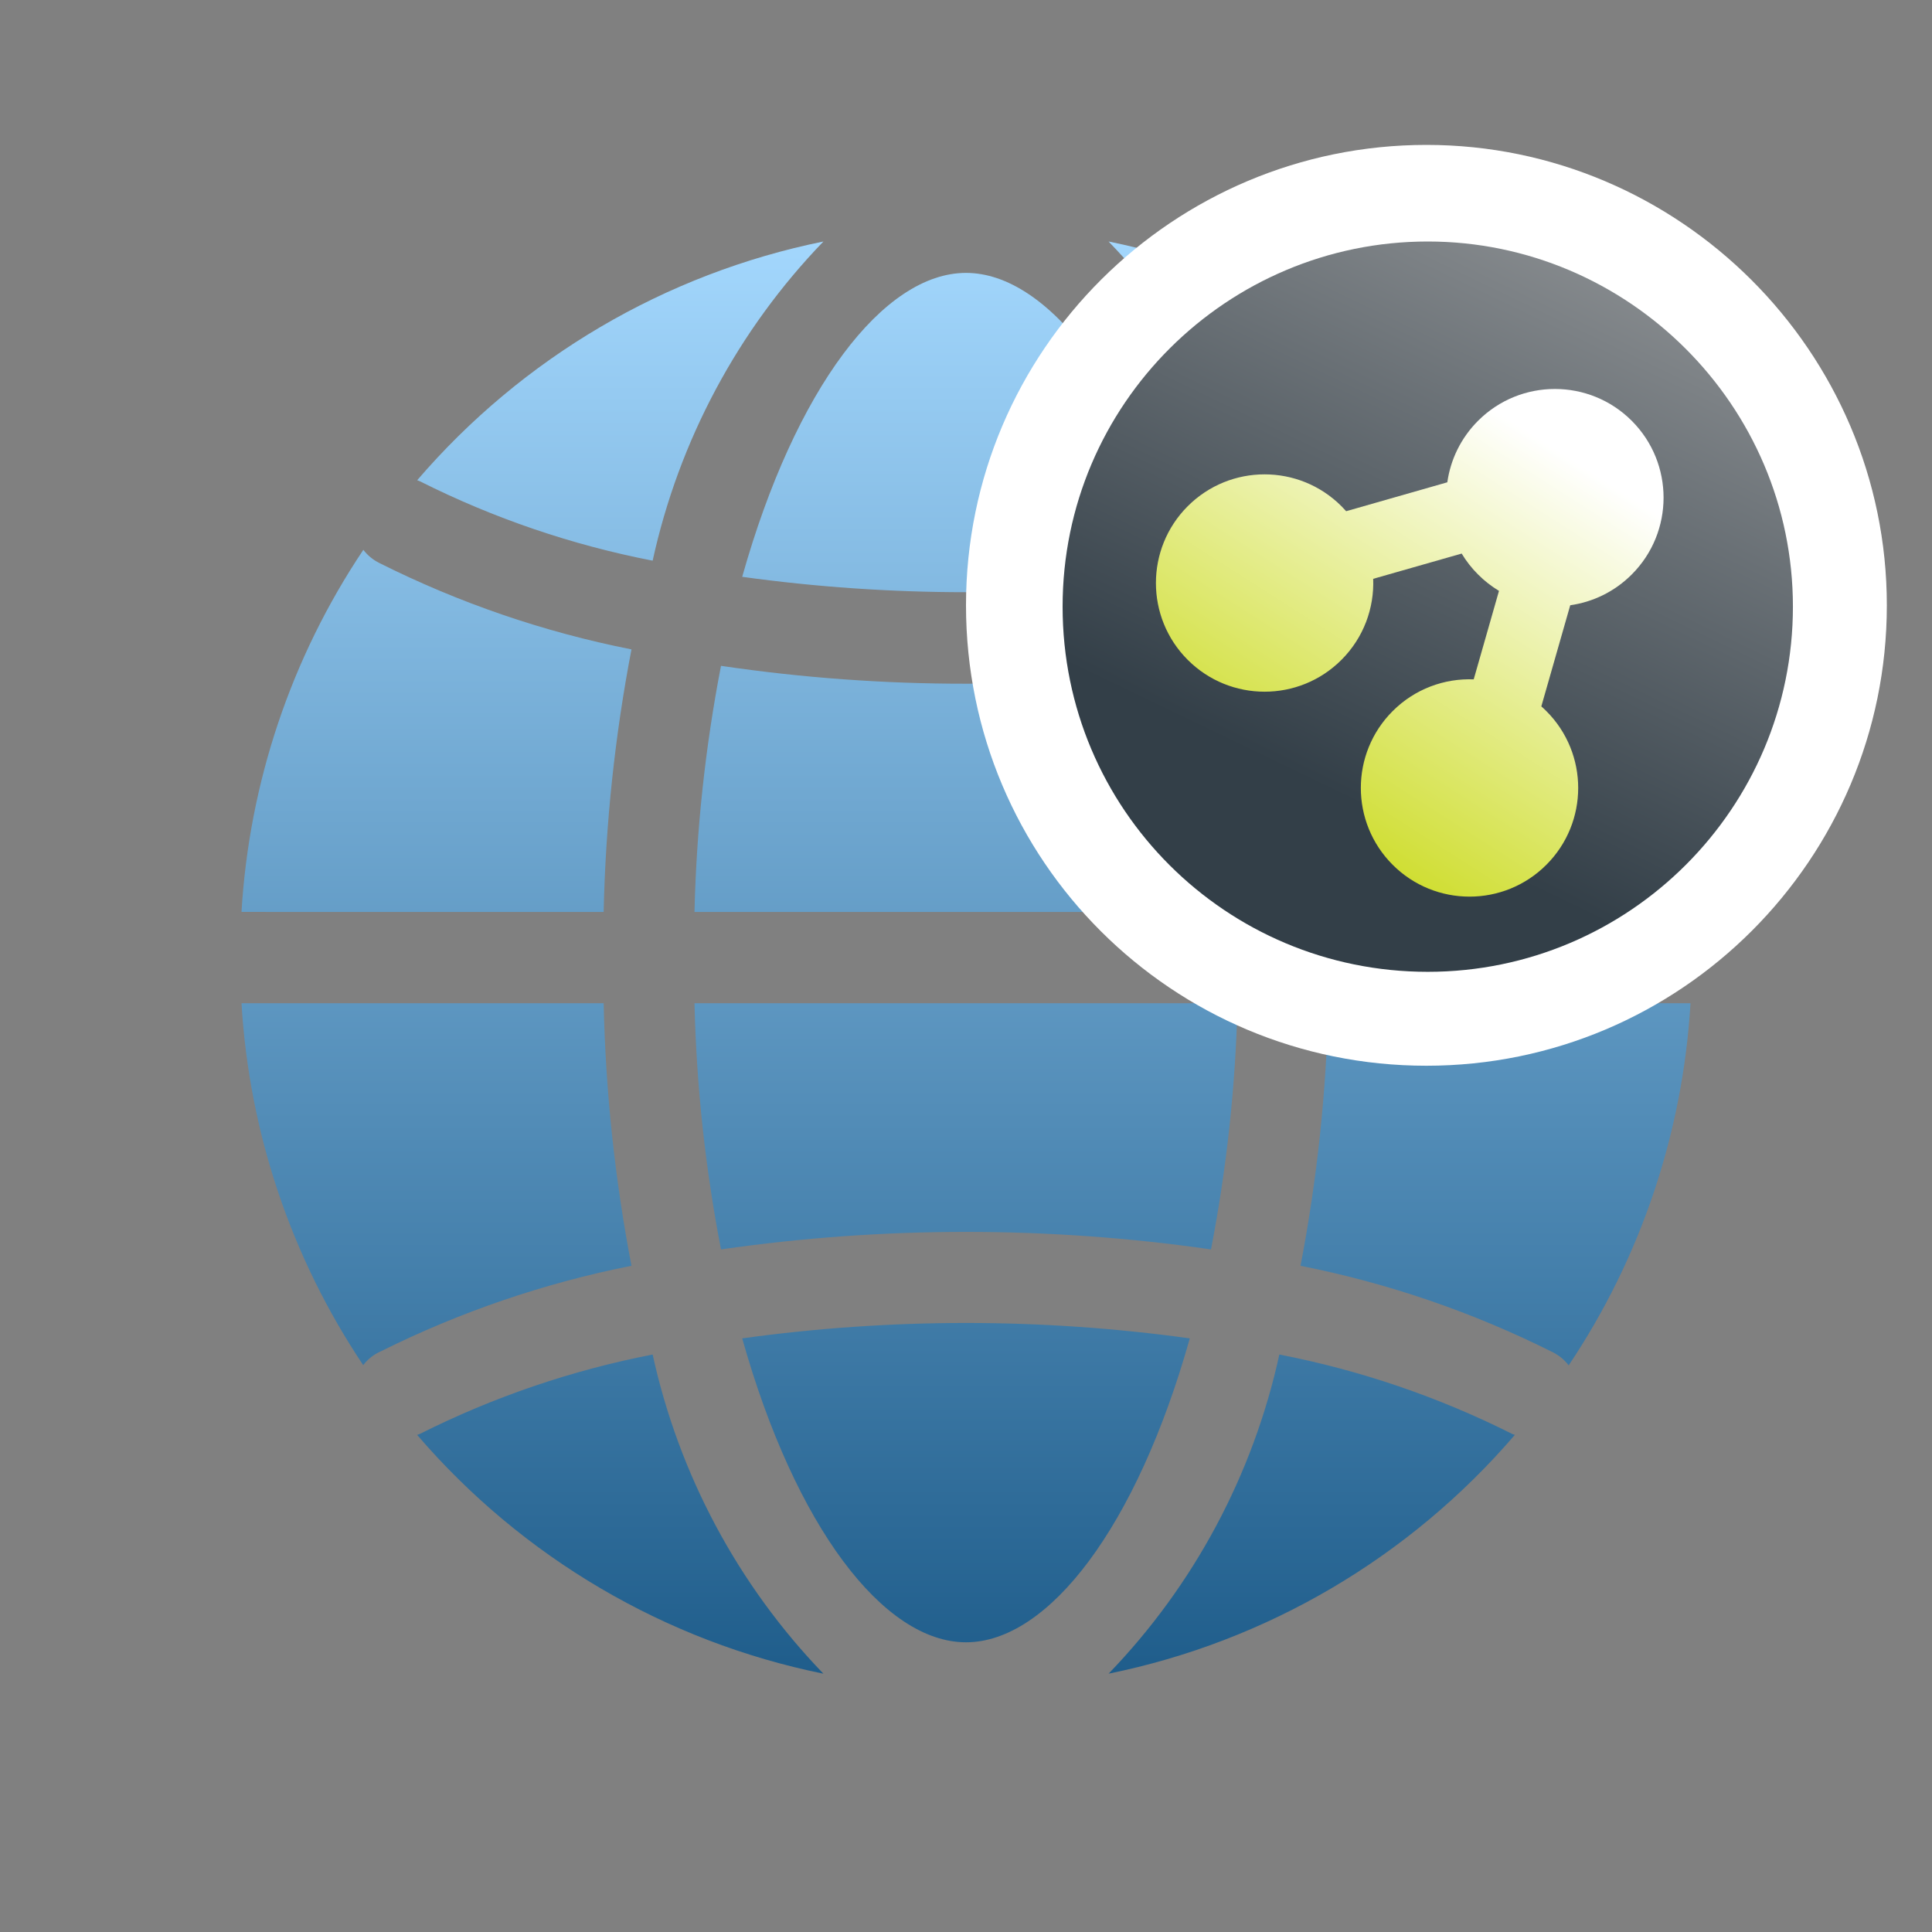
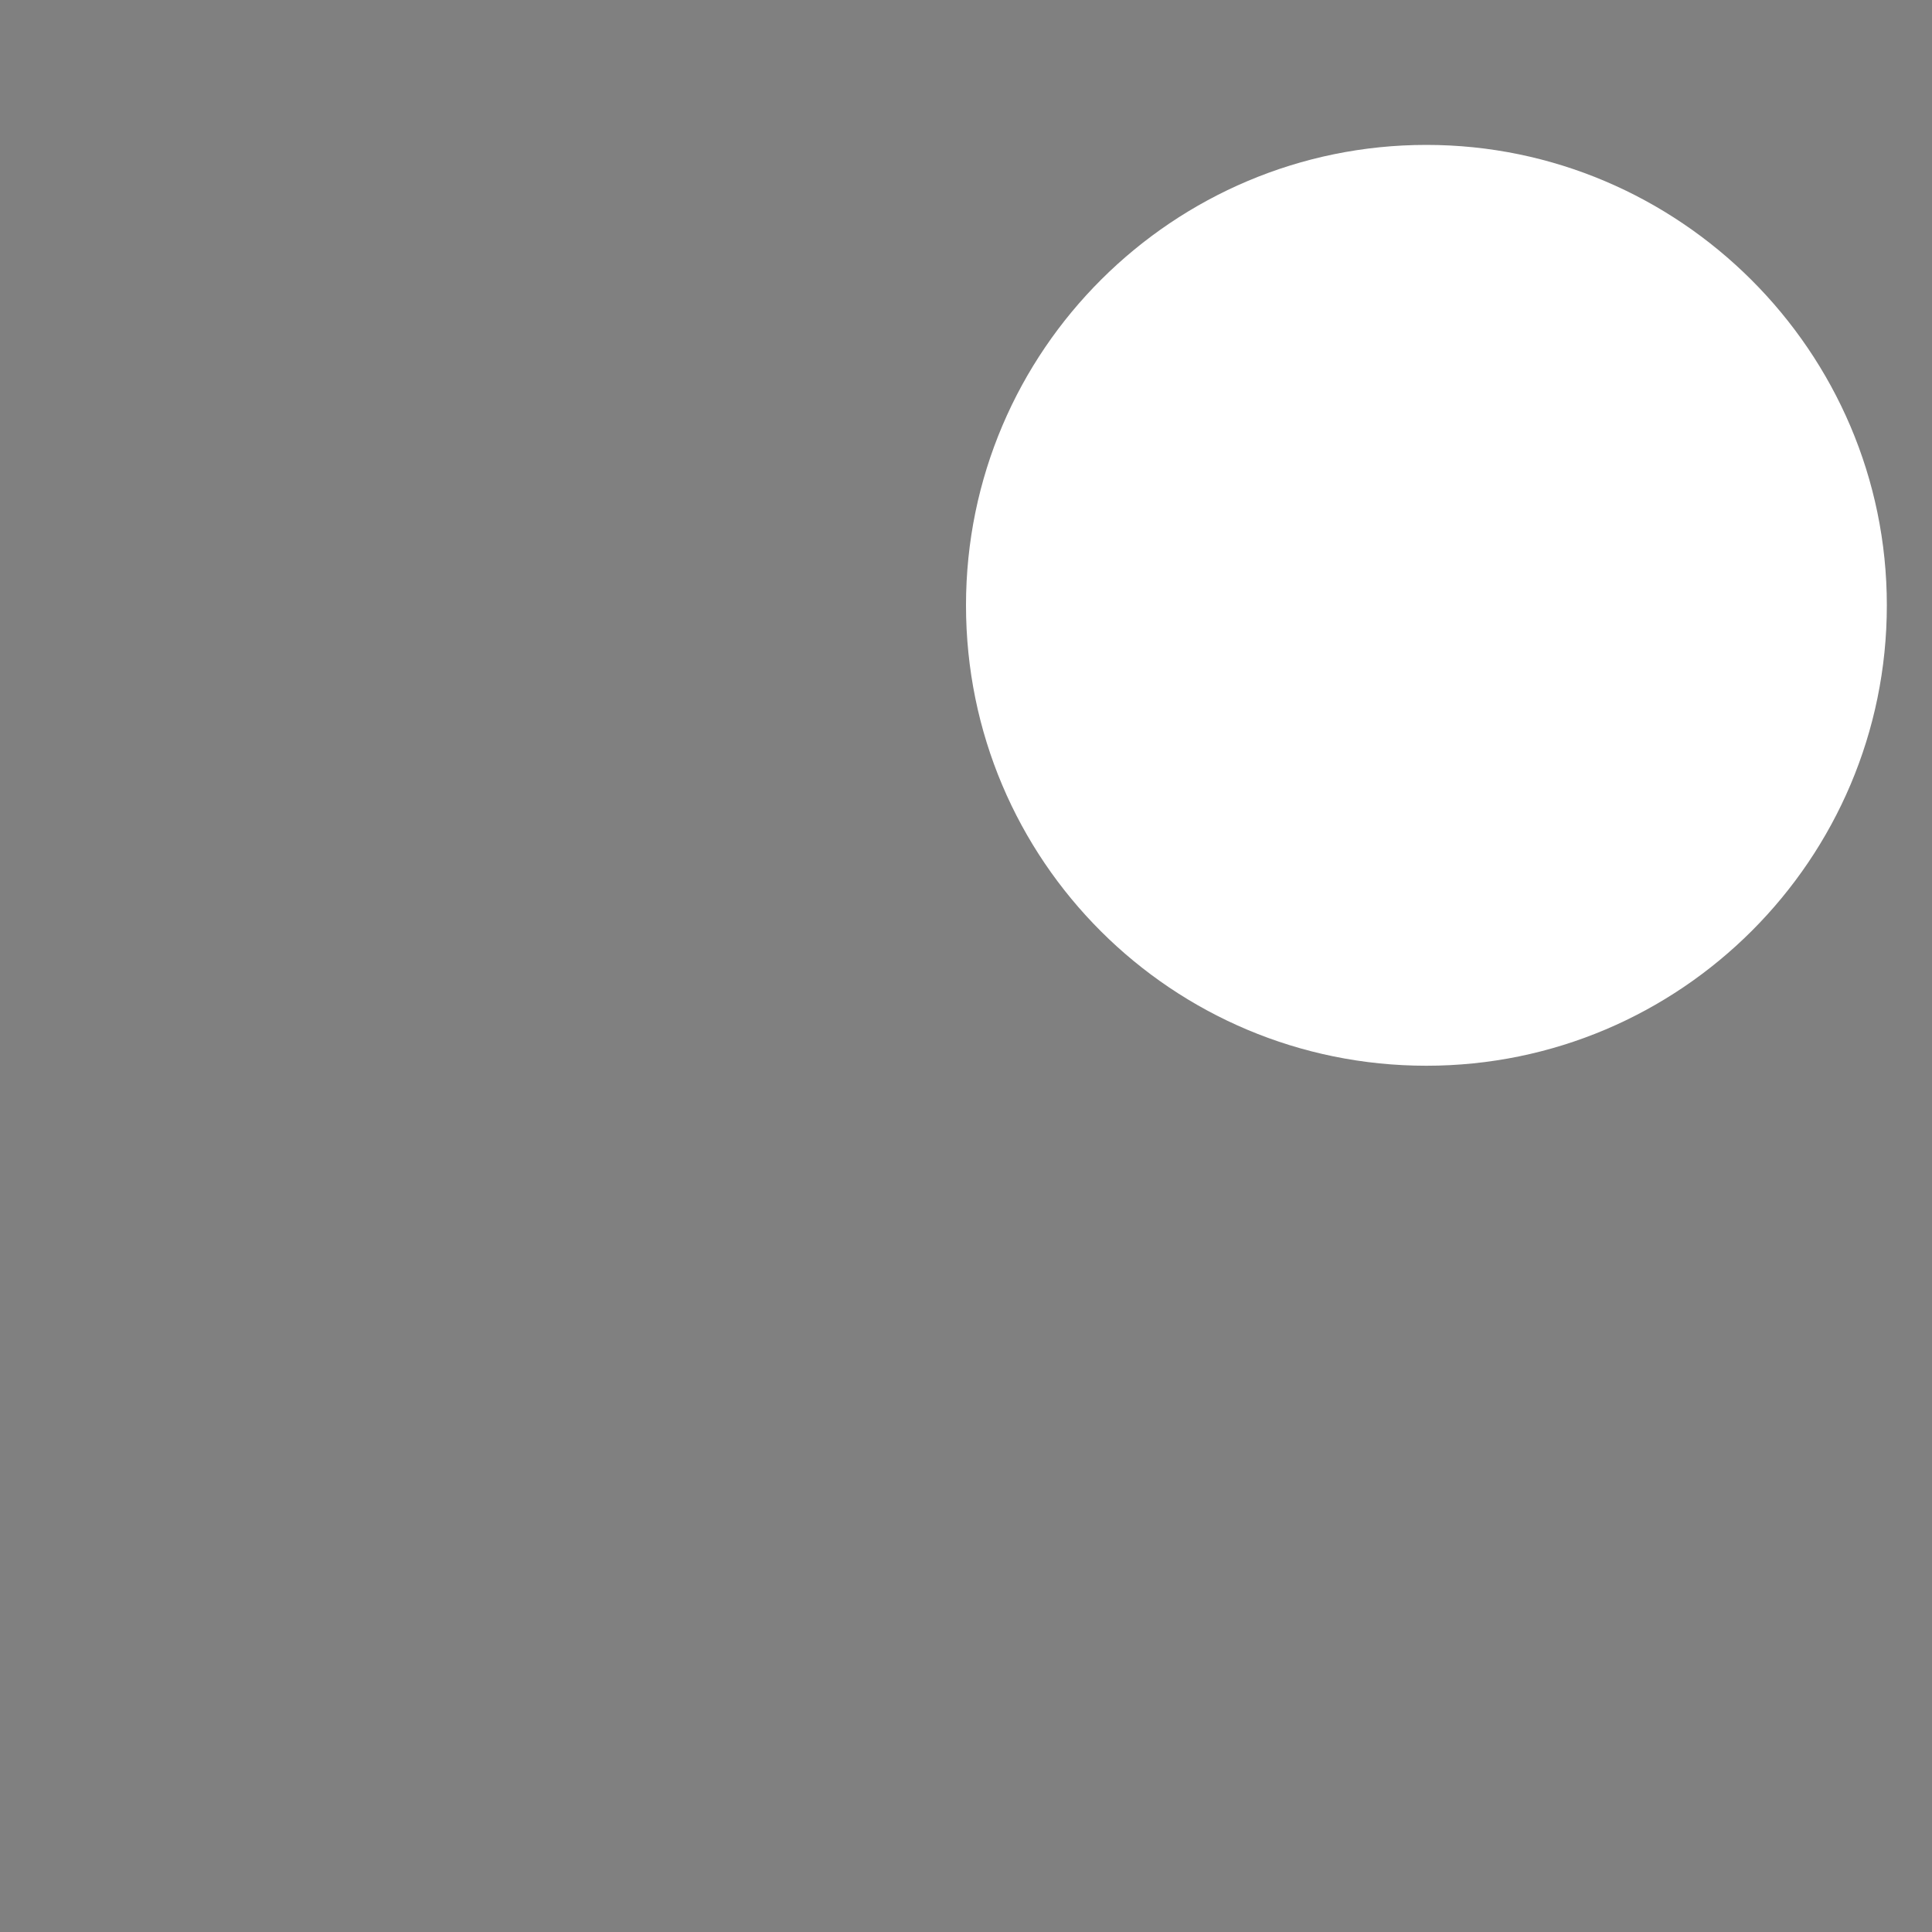
<svg xmlns="http://www.w3.org/2000/svg" width="80" height="80" viewBox="0 0 80 80" fill="none">
  <rect x="0" y="0" width="80" height="80" fill="#808080" stroke="none" />
-   <path fill-rule="evenodd" clip-rule="evenodd" d="M17.392 19.931C20.439 21.462 23.68 22.567 27.025 23.216C28.115 18.236 30.564 13.66 34.096 10C27.553 11.329 21.635 14.806 17.274 19.886C17.29 19.893 17.306 19.898 17.322 19.903C17.345 19.911 17.369 19.919 17.392 19.931ZM49.267 23.885C47.07 16.079 43.414 11.3 40 11.3C36.587 11.3 32.93 16.079 30.733 23.885C36.882 24.734 43.117 24.734 49.267 23.885ZM10 41.542H24.996C25.074 45.191 25.46 48.828 26.148 52.413C22.553 53.126 19.066 54.315 15.781 55.95C15.489 56.076 15.233 56.275 15.04 56.528C12.058 52.075 10.318 46.9 10 41.542ZM52.975 56.088C56.32 56.737 59.562 57.842 62.609 59.372C62.615 59.376 62.622 59.379 62.629 59.381C62.643 59.387 62.658 59.392 62.673 59.397L62.673 59.397L62.692 59.403C62.704 59.407 62.715 59.411 62.726 59.416C58.365 64.496 52.448 67.974 45.904 69.303C49.437 65.643 51.885 61.067 52.975 56.088ZM40 68.004C36.587 68.004 32.93 63.225 30.733 55.419C36.883 54.569 43.119 54.569 49.267 55.419C47.07 63.225 43.414 68.004 40 68.004ZM55.004 37.762H70C69.682 32.404 67.942 27.229 64.96 22.776C64.767 23.029 64.511 23.228 64.219 23.354C60.934 24.989 57.447 26.178 53.852 26.891C54.54 30.476 54.926 34.112 55.004 37.762ZM53.852 52.414C54.54 48.828 54.925 45.191 55.004 41.542H70C69.682 46.903 67.941 52.08 64.956 56.536C64.784 56.311 64.564 56.129 64.311 56C61.001 54.339 57.483 53.132 53.852 52.414ZM24.996 37.762C25.075 34.112 25.46 30.475 26.148 26.89C22.517 26.171 19 24.965 15.69 23.304C15.438 23.175 15.217 22.992 15.045 22.768C12.06 27.222 10.319 32.4 10 37.761L24.996 37.762ZM17.392 59.372C20.439 57.842 23.68 56.737 27.025 56.089C28.115 61.068 30.564 65.643 34.096 69.304C27.553 67.975 21.635 64.497 17.274 59.418C17.292 59.41 17.309 59.404 17.326 59.398C17.349 59.391 17.371 59.383 17.392 59.372ZM62.609 19.931C59.562 21.462 56.32 22.567 52.975 23.215C51.885 18.236 49.437 13.659 45.904 10C52.448 11.329 58.365 14.806 62.726 19.886C62.709 19.894 62.691 19.9 62.674 19.906C62.652 19.913 62.63 19.921 62.609 19.931ZM40 28.311C36.605 28.314 33.214 28.067 29.855 27.571C29.205 30.931 28.837 34.34 28.757 37.762H51.244C51.163 34.34 50.797 30.931 50.145 27.571C46.786 28.067 43.395 28.314 40 28.311ZM51.244 41.542C51.163 44.965 50.795 48.374 50.145 51.735C43.417 50.768 36.584 50.768 29.855 51.735C29.205 48.373 28.837 44.965 28.757 41.542H51.244Z" fill="url(#paint0_linear_608_1301)" />
  <path d="M40 25.065C40 35.643 48.546 44.13 59.065 44.13C69.583 44.13 78.13 35.583 78.13 25.065C78.13 14.546 69.524 6 59.065 6C48.606 6 40 14.486 40 25.065Z" fill="white" />
-   <path d="M59.12 40.241C50.778 40.241 44 33.51 44 25.12C44 16.731 50.825 10 59.12 10C67.415 10 74.241 16.778 74.241 25.12C74.241 33.463 67.463 40.241 59.12 40.241Z" fill="url(#paint1_linear_608_1301)" />
-   <path fill-rule="evenodd" clip-rule="evenodd" d="M60.525 22.922C60.71 23.23 60.936 23.522 61.203 23.788C61.469 24.055 61.761 24.281 62.07 24.467L61.023 28.131C59.814 28.084 58.59 28.522 57.667 29.445C55.91 31.203 55.91 34.052 57.667 35.809C59.425 37.567 62.274 37.567 64.031 35.809C65.789 34.052 65.789 31.203 64.031 29.445C63.964 29.378 63.894 29.312 63.823 29.25L65.02 25.062C65.952 24.93 66.85 24.505 67.567 23.788C69.324 22.031 69.324 19.182 67.567 17.424C65.809 15.667 62.96 15.667 61.203 17.424C60.486 18.141 60.062 19.04 59.93 19.971L55.742 21.168C55.679 21.097 55.614 21.028 55.546 20.96C53.789 19.203 50.94 19.203 49.182 20.96C47.425 22.717 47.425 25.567 49.182 27.324C50.94 29.081 53.789 29.081 55.546 27.324C56.469 26.401 56.907 25.177 56.861 23.968L60.525 22.922Z" fill="url(#paint2_linear_608_1301)" />
  <defs>
    <linearGradient id="paint0_linear_608_1301" x1="40" y1="10" x2="40" y2="69.304" gradientUnits="userSpaceOnUse">
      <stop stop-color="#A3D7FD" />
      <stop offset="1" stop-color="#1F5D8B" />
    </linearGradient>
    <linearGradient id="paint1_linear_608_1301" x1="74" y1="-8" x2="54.5" y2="32.5" gradientUnits="userSpaceOnUse">
      <stop offset="0.238" stop-color="#A7A8A9" />
      <stop offset="1" stop-color="#333F48" />
    </linearGradient>
    <linearGradient id="paint2_linear_608_1301" x1="63.5" y1="18" x2="51.2" y2="37.266" gradientUnits="userSpaceOnUse">
      <stop stop-color="white" />
      <stop offset="1" stop-color="#C4D600" />
    </linearGradient>
  </defs>
</svg>